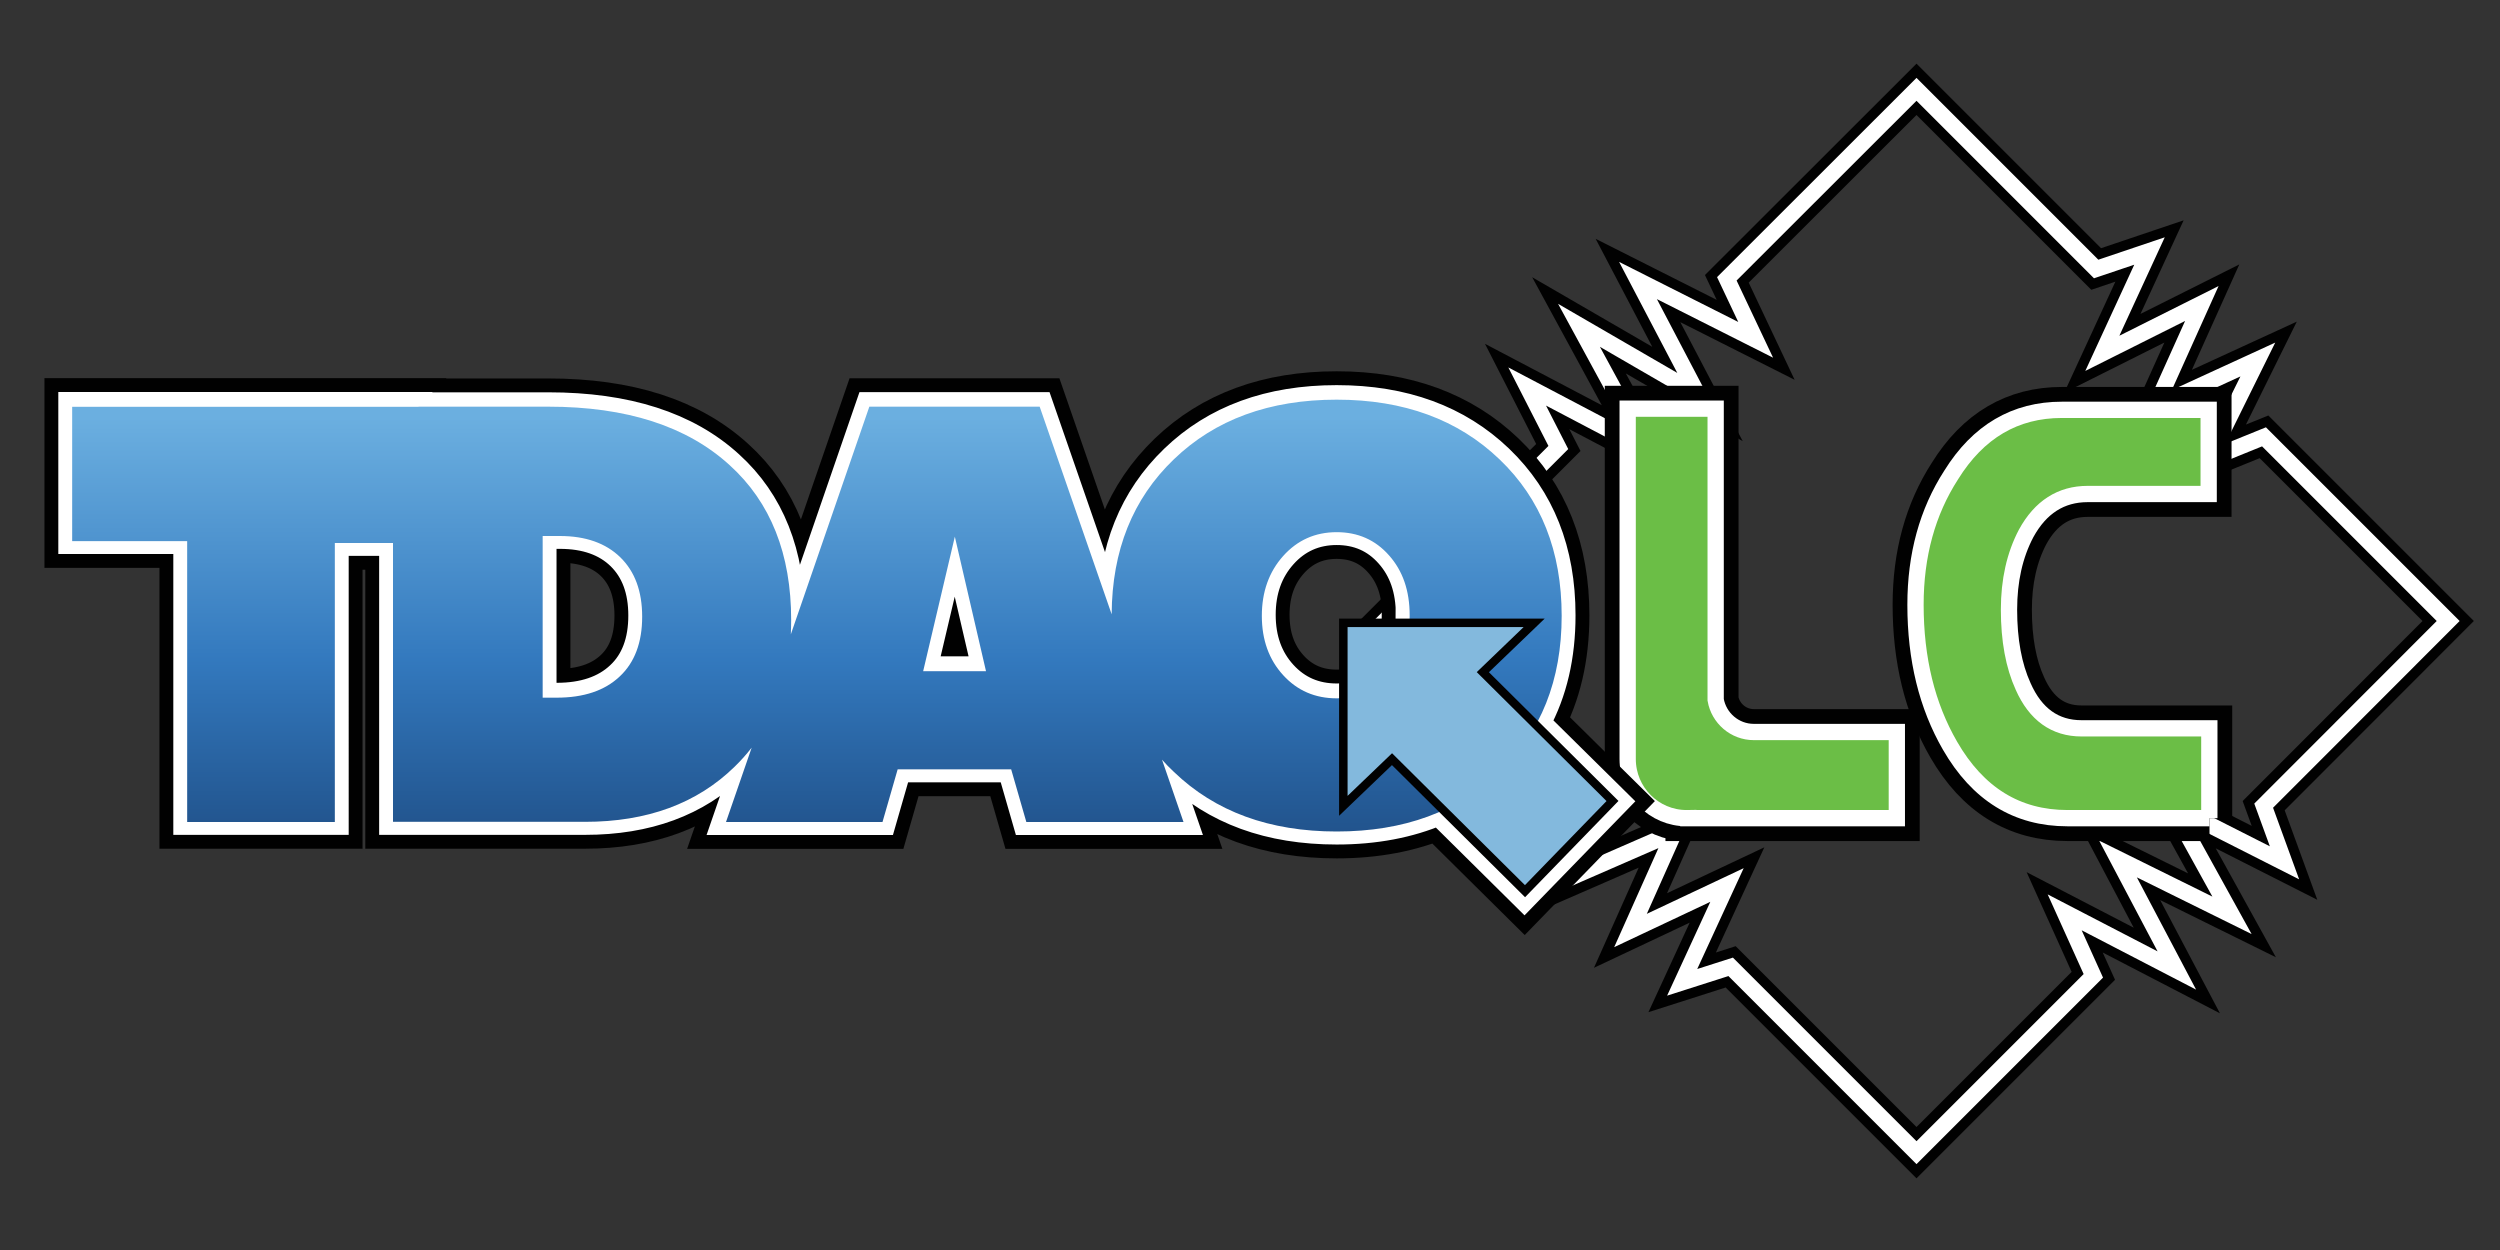
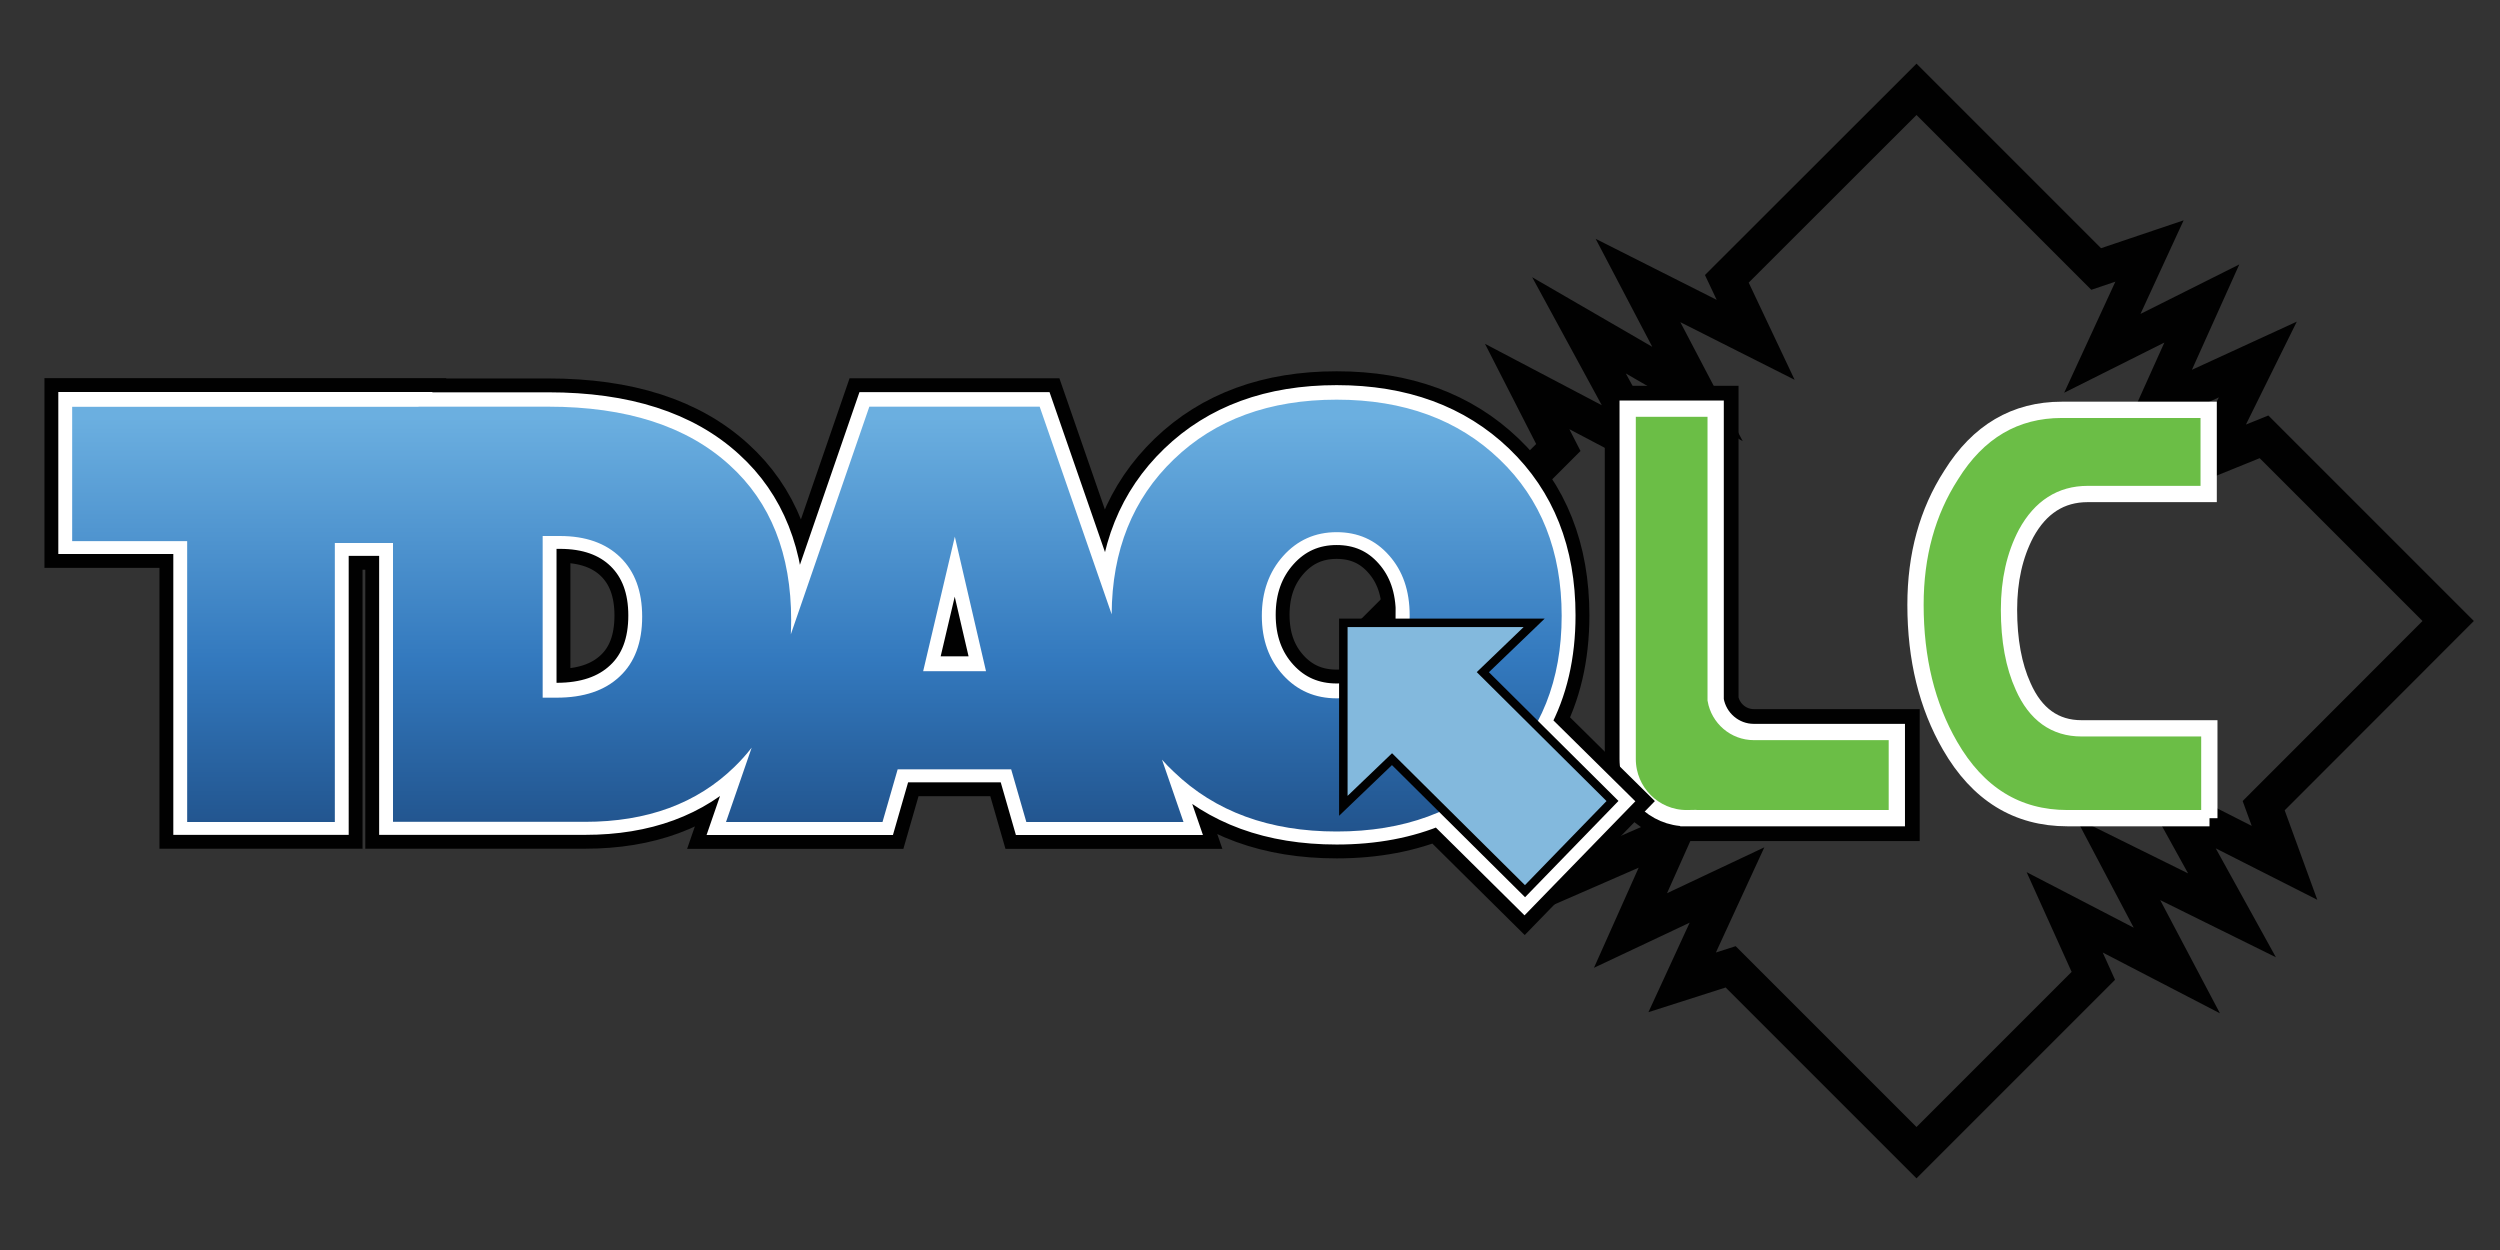
<svg xmlns="http://www.w3.org/2000/svg" version="1.1" id="Layer_1" x="0px" y="0px" viewBox="0 0 150 75" style="enable-background:new 0 0 150 75;" xml:space="preserve">
  <rect x="0" y="0" width="150" height="75" fill="#333333" stroke="none" />
  <style type="text/css">
	.st0{fill:none;stroke:#010101;stroke-width:2.178;}
	.st1{fill:none;stroke:#FFFFFF;stroke-width:0.973;}
	.st2{fill:url(#SVGID_1_);stroke:#010101;stroke-width:2.746;}
	.st3{fill:url(#SVGID_2_);stroke:#010101;stroke-width:2.746;}
	.st4{fill:#6BBE46;stroke:#FFFFFF;stroke-width:0.977;}
	.st5{fill-rule:evenodd;clip-rule:evenodd;fill:#02679A;stroke:#010101;stroke-width:3.326;stroke-linecap:square;}
	.st6{fill-rule:evenodd;clip-rule:evenodd;fill:#02679A;stroke:#FFFFFF;stroke-width:1.663;stroke-linecap:square;}
	.st7{fill-rule:evenodd;clip-rule:evenodd;fill:url(#SVGID_3_);}
	.st8{fill-rule:evenodd;clip-rule:evenodd;fill:#83B9DD;stroke:#010101;stroke-width:0.51;}
</style>
  <g>
    <polygon class="st0" points="125.77,16.14 128.97,15.06 126.14,21.2 132.11,18.21 129.33,24.39 135.47,21.57 132.51,27.56    135.84,26.21 146.89,37.26 135.82,48.34 137.07,51.77 130.28,48.33 133.92,54.92 127.08,51.54 130.61,58.23 123.88,54.74    125.6,58.55 114.99,69.16 103.84,58.01 100.93,58.94 103.62,53.1 97.83,55.83 100.46,49.94 94.52,52.53 97.06,46.53 93.77,47.94    83.09,37.26 93.5,26.85 91.63,23.19 98.78,26.95 94.74,19.52 101.85,23.64 98.28,16.83 105.34,20.39 103.61,16.73 114.99,5.36  " />
-     <polygon class="st1" points="125.77,16.14 128.97,15.06 126.14,21.2 132.11,18.21 129.33,24.39 135.47,21.57 132.51,27.56    135.84,26.21 146.89,37.26 135.82,48.34 137.07,51.77 130.28,48.33 133.92,54.92 127.08,51.54 130.61,58.23 123.88,54.74    125.6,58.55 114.99,69.16 103.84,58.01 100.93,58.94 103.62,53.1 97.83,55.83 100.46,49.94 94.52,52.53 97.06,46.53 93.77,47.94    83.09,37.26 93.5,26.85 91.63,23.19 98.78,26.95 94.74,19.52 101.85,23.64 98.28,16.83 105.34,20.39 103.61,16.73 114.99,5.36  " />
    <linearGradient id="SVGID_1_" gradientUnits="userSpaceOnUse" x1="114.942" y1="36.839" x2="132.574" y2="36.839">
      <stop offset="0" style="stop-color:#FDD700" />
      <stop offset="1" style="stop-color:#F07523" />
    </linearGradient>
-     <path class="st2" d="M132.57,49.09h-8.52c-3.03,0-5.38-1.45-7.05-4.35c-1.38-2.39-2.07-5.2-2.07-8.45c0-2.98,0.71-5.57,2.14-7.79   c1.62-2.61,3.84-3.91,6.64-3.91h8.81v5.05h-7.26c-1.6,0-2.83,0.79-3.69,2.36c-0.69,1.31-1.03,2.83-1.03,4.58   c0,1.82,0.28,3.36,0.85,4.61c0.74,1.67,1.91,2.51,3.5,2.51h7.67V49.09z" />
    <linearGradient id="SVGID_2_" gradientUnits="userSpaceOnUse" x1="97.674" y1="36.803" x2="113.835" y2="36.803">
      <stop offset="0" style="stop-color:#FDD700" />
      <stop offset="1" style="stop-color:#F07523" />
    </linearGradient>
    <path class="st3" d="M105.3,43.92L105.3,43.92c-0.02,0-0.04,0-0.06,0h-0.01c-1.15,0-2.1-0.84-2.29-1.93V24.52h-5.28v21h0   c0,0.01,0,0.01,0,0.02c0,1.96,1.58,3.55,3.54,3.55h0.02c0.03,0,0.06-0.01,0.08-0.01v0.01h12.51v-5.17H105.3z" />
    <path class="st4" d="M132.57,49.09h-8.52c-3.03,0-5.38-1.45-7.05-4.35c-1.38-2.39-2.07-5.2-2.07-8.45c0-2.98,0.71-5.57,2.14-7.79   c1.62-2.61,3.84-3.91,6.64-3.91h8.81v5.05h-7.26c-1.6,0-2.83,0.79-3.69,2.36c-0.69,1.31-1.03,2.83-1.03,4.58   c0,1.82,0.28,3.36,0.85,4.61c0.74,1.67,1.91,2.51,3.5,2.51h7.67V49.09z" />
    <path class="st4" d="M105.3,43.92L105.3,43.92c-0.02,0-0.04,0-0.06,0h-0.01c-1.15,0-2.1-0.84-2.29-1.93V24.52h-5.28v21h0   c0,0.01,0,0.01,0,0.02c0,1.96,1.58,3.55,3.54,3.55h0.02c0.03,0,0.06-0.01,0.08-0.01v0.01h12.51v-5.17H105.3z" />
    <g>
      <g>
        <path class="st5" d="M25.11,24.35h-1.53H4.33v8.06h6.9v16.85h8.86V32.52h3.49v16.74H35.1c3.73,0,6.72-1.1,8.98-3.31     c0.37-0.36,0.71-0.74,1.02-1.14l-1.54,4.46h9.39l0.91-3.16h6.81l0.91,3.16h9.43l-1.29-3.74c0.22,0.25,0.46,0.5,0.71,0.74     c2.48,2.39,5.74,3.57,9.77,3.57c2.3,0,4.35-0.39,6.15-1.16l5.11,5.06l5.49-5.65l-4.76-4.7c1.01-1.86,1.51-4.01,1.51-6.47     c0-3.88-1.24-7.01-3.73-9.4c-2.48-2.38-5.74-3.58-9.77-3.58c-4.03,0-7.29,1.19-9.77,3.58c-2.46,2.37-3.71,5.46-3.73,9.3     l-4.32-12.46H52.16l-4.71,13.66c0.01-0.28,0.02-0.57,0.02-0.86c0-3.96-1.23-7.06-3.69-9.29c-2.56-2.34-6.19-3.5-10.88-3.5H25.11z      M38.53,36.93c0,1.55-0.45,2.75-1.35,3.59c-0.9,0.85-2.16,1.28-3.78,1.28h-0.84v-9.7h1.03c1.55,0,2.76,0.43,3.63,1.28     C38.09,34.23,38.53,35.41,38.53,36.93z M59.16,40.21h-3.77l1.9-8.06L59.16,40.21z M84.58,36.86v0.04h-0.01     c0,1.32-0.43,2.53-1.13,3.44c-0.03,0.04-0.06,0.07-0.1,0.11c-0.82,0.93-1.87,1.39-3.14,1.39c-1.29,0-2.36-0.46-3.21-1.39     c-0.85-0.93-1.28-2.11-1.28-3.56c0-1.45,0.43-2.64,1.28-3.59c0.85-0.95,1.92-1.43,3.21-1.43c1.27,0,2.32,0.46,3.14,1.39     C84.17,34.19,84.58,35.39,84.58,36.86z" />
        <path class="st6" d="M25.11,24.35h-1.53H4.33v8.06h6.9v16.85h8.86V32.52h3.49v16.74H35.1c3.73,0,6.72-1.1,8.98-3.31     c0.37-0.36,0.71-0.74,1.02-1.14l-1.54,4.46h9.39l0.91-3.16h6.81l0.91,3.16h9.43l-1.29-3.74c0.22,0.25,0.46,0.5,0.71,0.74     c2.48,2.39,5.74,3.57,9.77,3.57c2.3,0,4.35-0.39,6.15-1.16l5.11,5.06l5.49-5.65l-4.76-4.7c1.01-1.86,1.51-4.01,1.51-6.47     c0-3.88-1.24-7.01-3.73-9.4c-2.48-2.38-5.74-3.58-9.77-3.58c-4.03,0-7.29,1.19-9.77,3.58c-2.46,2.37-3.71,5.46-3.73,9.3     l-4.32-12.46H52.16l-4.71,13.66c0.01-0.28,0.02-0.57,0.02-0.86c0-3.96-1.23-7.06-3.69-9.29c-2.56-2.34-6.19-3.5-10.88-3.5H25.11z      M38.53,36.93c0,1.55-0.45,2.75-1.35,3.59c-0.9,0.85-2.16,1.28-3.78,1.28h-0.84v-9.7h1.03c1.55,0,2.76,0.43,3.63,1.28     C38.09,34.23,38.53,35.41,38.53,36.93z M59.16,40.21h-3.77l1.9-8.06L59.16,40.21z M84.58,36.86v0.04h-0.01     c0,1.32-0.43,2.53-1.13,3.44c-0.03,0.04-0.06,0.07-0.1,0.11c-0.82,0.93-1.87,1.39-3.14,1.39c-1.29,0-2.36-0.46-3.21-1.39     c-0.85-0.93-1.28-2.11-1.28-3.56c0-1.45,0.43-2.64,1.28-3.59c0.85-0.95,1.92-1.43,3.21-1.43c1.27,0,2.32,0.46,3.14,1.39     C84.17,34.19,84.58,35.39,84.58,36.86z" />
        <linearGradient id="SVGID_3_" gradientUnits="userSpaceOnUse" x1="49.022" y1="25.068" x2="49.022" y2="54.752">
          <stop offset="0" style="stop-color:#6BAFE0" />
          <stop offset="0.489" style="stop-color:#3379BE" />
          <stop offset="1" style="stop-color:#194276" />
        </linearGradient>
        <path class="st7" d="M25.11,24.41h-1.53H4.33v8.06h6.9v16.85h8.86V32.58h3.49v16.73H35.1c3.73,0,6.72-1.1,8.98-3.31     c0.37-0.36,0.71-0.74,1.02-1.14l-1.54,4.46h9.39l0.91-3.16h6.81l0.91,3.16h9.43l-1.29-3.74c0.22,0.25,0.46,0.5,0.71,0.73     c2.48,2.39,5.74,3.58,9.77,3.58c4.03,0,7.29-1.19,9.77-3.58c2.49-2.38,3.73-5.5,3.73-9.36c0-3.88-1.24-7.01-3.73-9.39     c-2.48-2.38-5.74-3.58-9.77-3.58c-4.03,0-7.29,1.19-9.77,3.58c-2.46,2.36-3.71,5.46-3.73,9.3l-4.32-12.46H52.16l-4.71,13.66     c0.01-0.28,0.02-0.57,0.02-0.86c0-3.96-1.23-7.06-3.69-9.29c-2.56-2.34-6.19-3.51-10.88-3.51H25.11z M38.53,37     c0,1.55-0.45,2.75-1.35,3.59c-0.9,0.85-2.16,1.27-3.78,1.27h-0.84v-9.7h1.03c1.55,0,2.76,0.43,3.63,1.28     C38.09,34.29,38.53,35.47,38.53,37z M59.16,40.27h-3.77l1.9-8.07L59.16,40.27z M84.58,36.92c0,1.47-0.41,2.67-1.24,3.59     c-0.82,0.93-1.87,1.39-3.14,1.39c-1.29,0-2.36-0.46-3.21-1.39c-0.85-0.93-1.28-2.11-1.28-3.56c0-1.44,0.43-2.64,1.28-3.59     c0.85-0.95,1.92-1.43,3.21-1.43c1.27,0,2.32,0.46,3.14,1.39C84.17,34.25,84.58,35.45,84.58,36.92z" />
        <polygon class="st8" points="80.6,37.37 80.6,48.35 83.52,45.55 91.5,53.47 96.75,48.06 88.97,40.33 92.05,37.37    " />
      </g>
    </g>
  </g>
</svg>